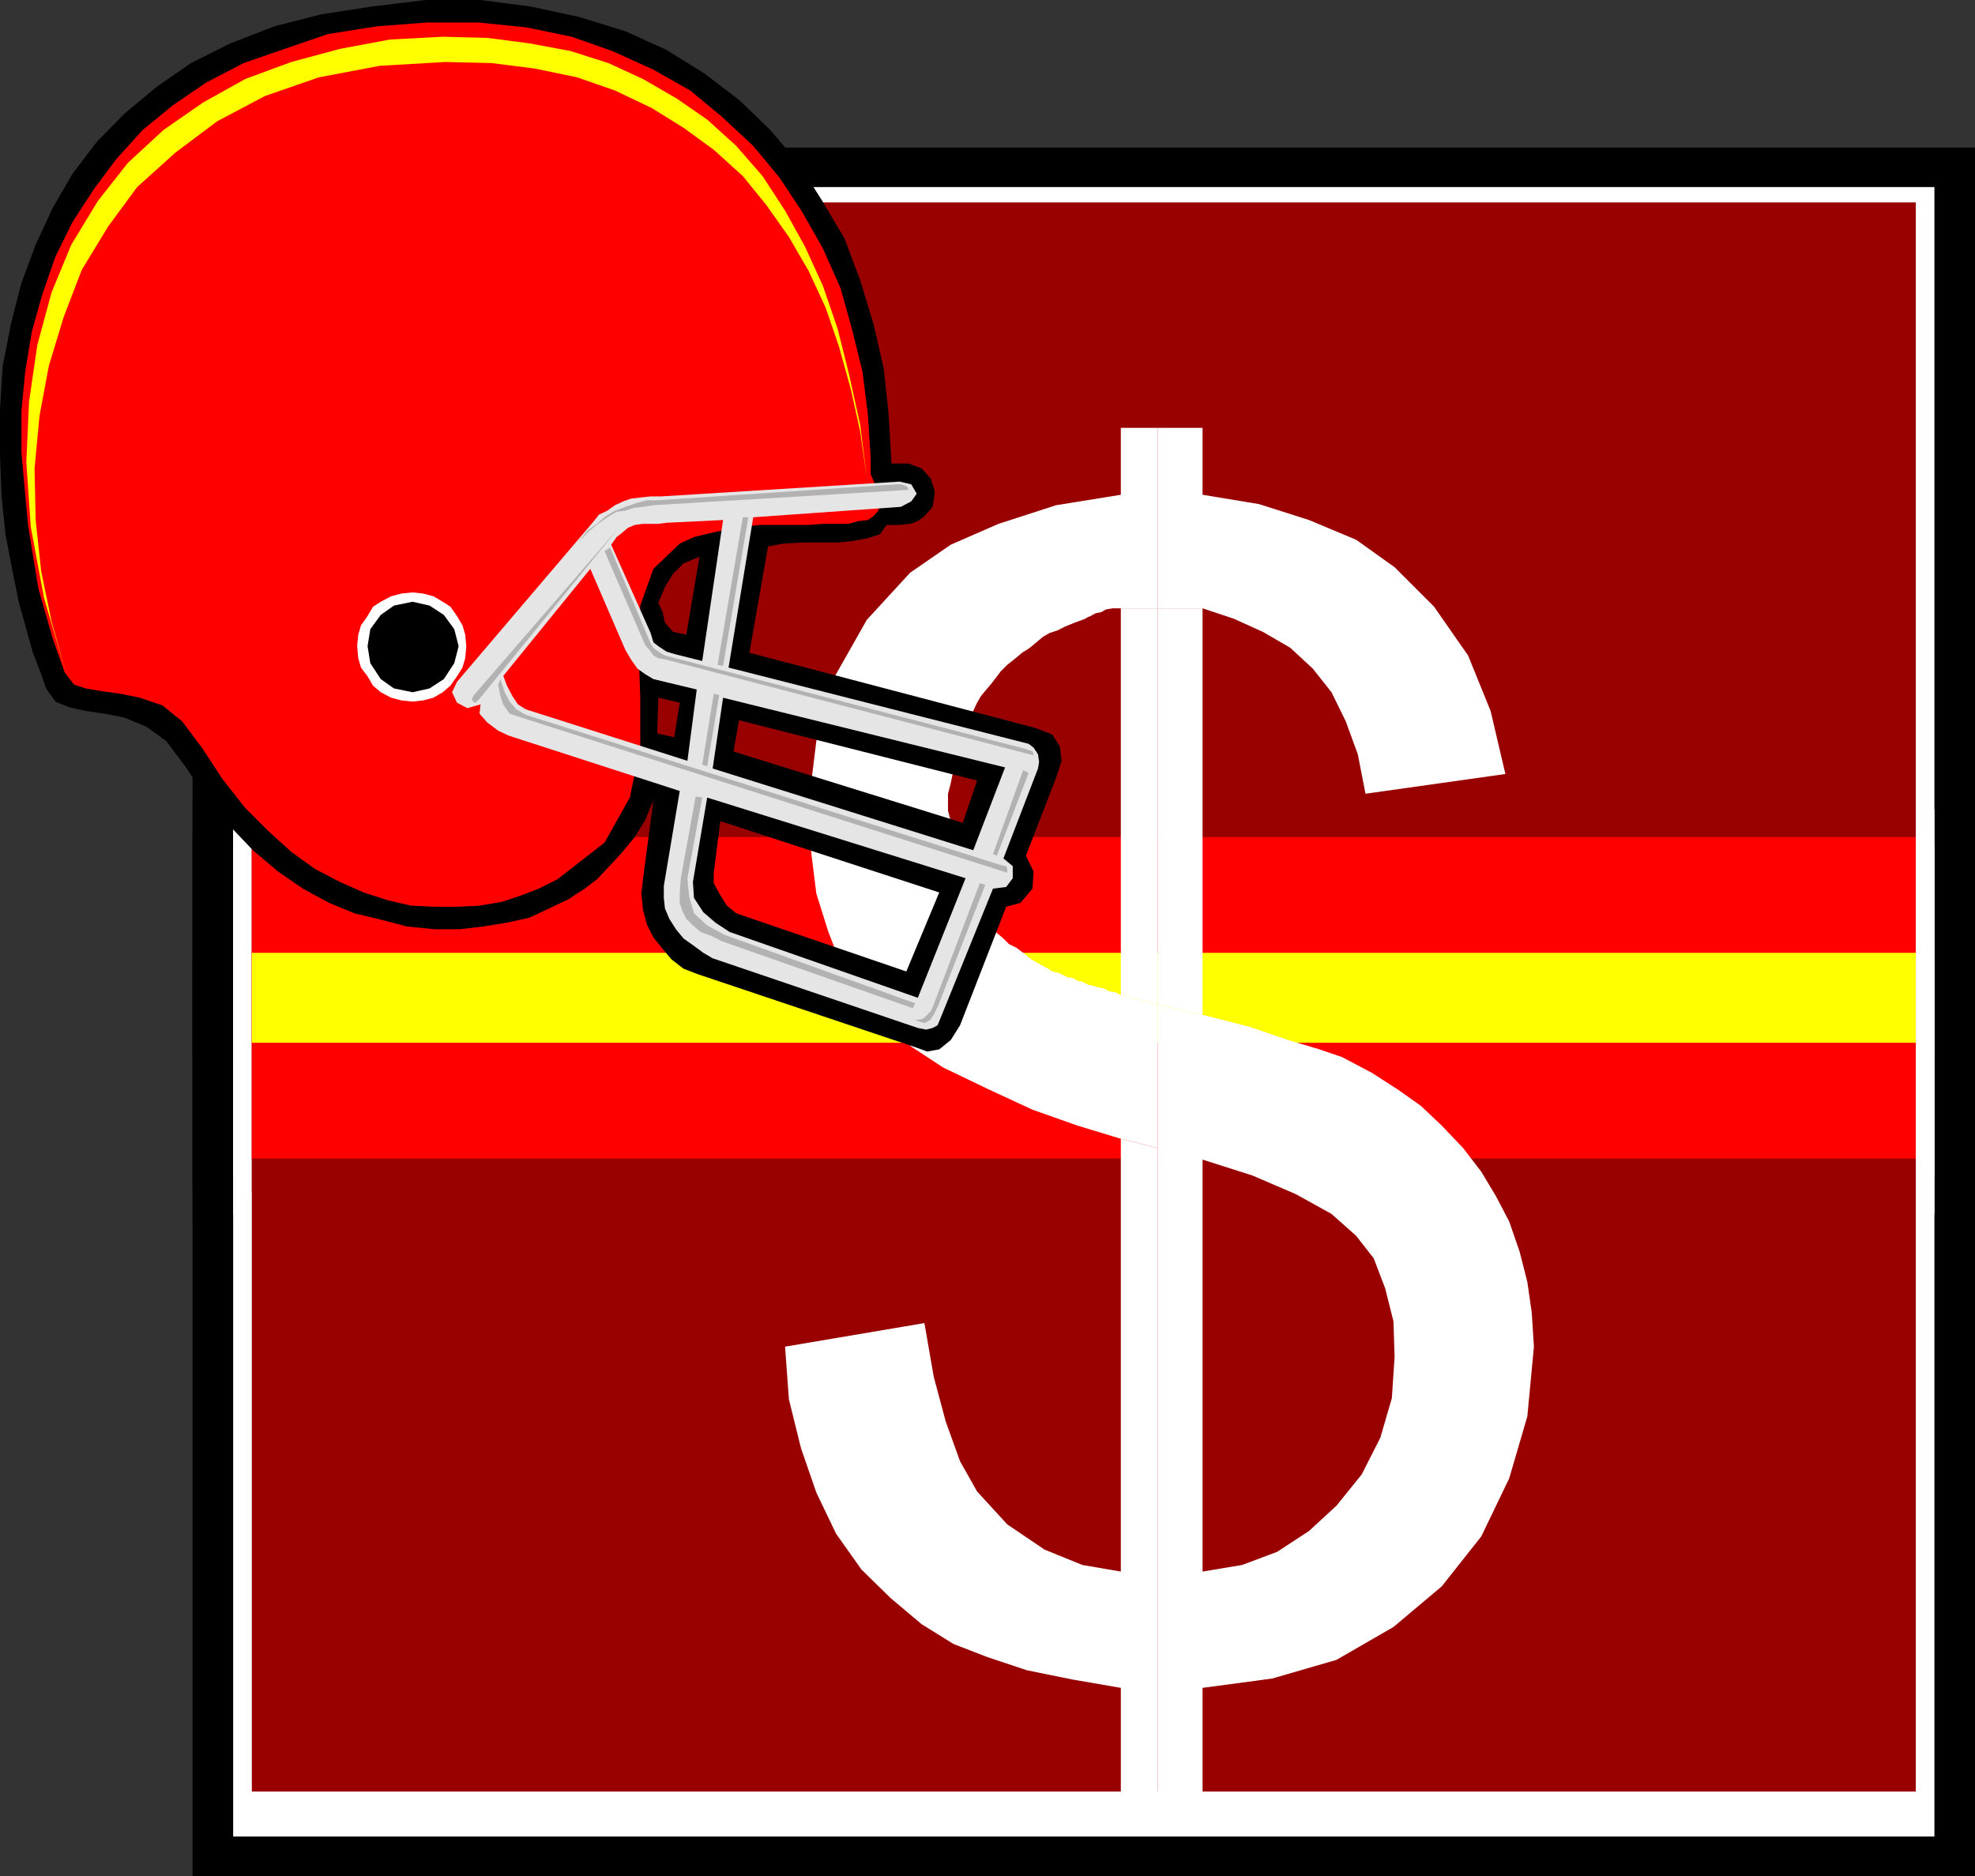
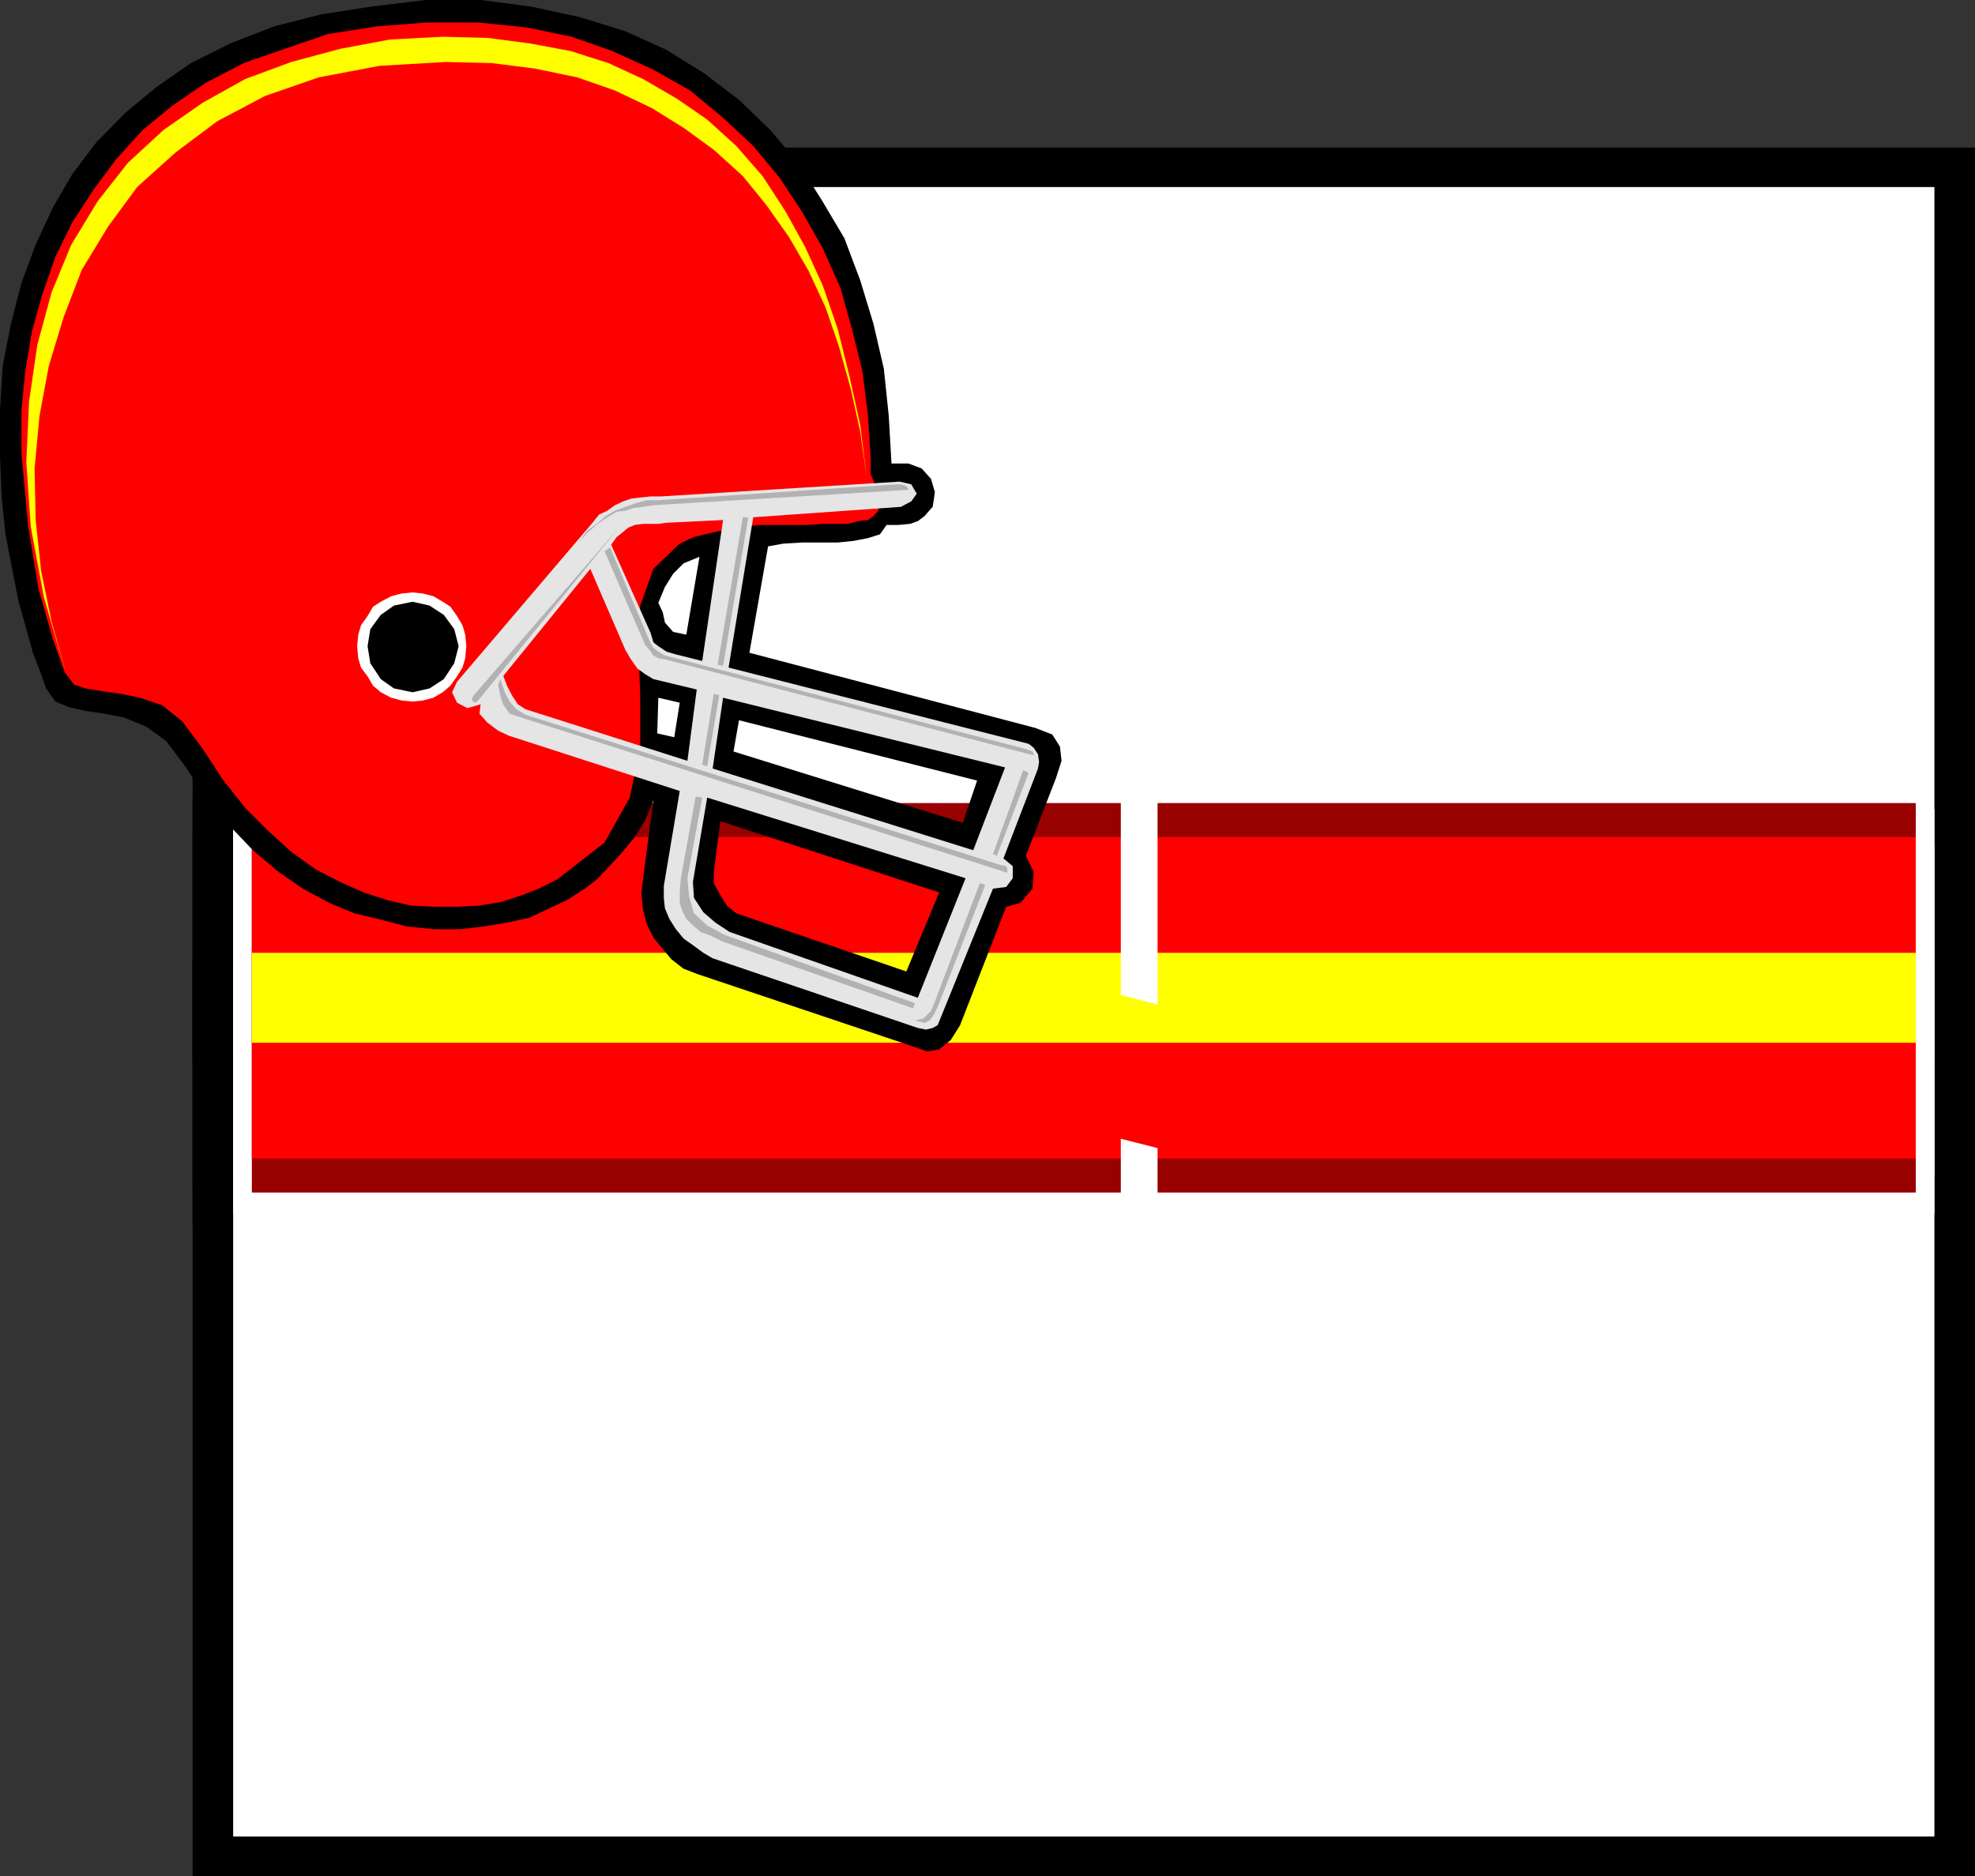
<svg xmlns="http://www.w3.org/2000/svg" width="360" height="342">
  <rect width="100%" height="100%" fill="#333333" stroke="none" />
  <path d="M35.102 26.902H360V342H35.102V26.902" />
  <path d="M35.102 145.7H360v77.5H35.102v-77.5" />
  <path d="M35.102 152.402H360V216.2H35.102v-63.797" />
  <path d="M35.102 175.2H360v18H35.102v-18" />
  <path fill="#fff" d="M42.5 34.102h310.102V334.8H42.5V34.1" />
  <path fill="#fff" d="M42.5 147.602h310.102V221.3H42.5v-73.7" />
  <path fill="#fff" d="M42.5 154.102h310.102V214.5H42.5v-60.398" />
  <path fill="#fff" d="M42.5 175.7h310.102v17H42.5v-17" />
  <path fill="#fff" d="M46.402 148.3h302.801v72.2h-302.8v-72.2" />
  <path fill="#fff" d="M46.402 154.8h302.801v59.302h-302.8V154.8" />
-   <path fill="#fff" d="M46.402 175.902h302.801V192.5h-302.8v-16.598" />
-   <path fill="#900" d="M45.902 36.902h303.301v289.7h-303.3v-289.7" />
  <path fill="#900" d="M45.902 146.402h303.301v71h-303.3v-71" />
  <path fill="red" d="M45.902 152.602h303.301v58.597h-303.3v-58.597" />
  <path fill="#ff0" d="M45.902 173.7h303.301v16.402h-303.3v-16.403" />
-   <path fill="#fff" d="m211 333.602 8.203-.5v-25.403l12.7-1.699 11.699-3.398 10.398-6 8.8-7.403 7.2-9.097 5.102-10.602 3.3-11.3 1.2-12.7-.399-6.2-.8-5.6-1.403-5.5-1.898-5.5-2.399-4.598-2.703-4.5-3.297-4.301-3.902-4.102-3.801-3.597-4.098-2.903-4.8-3.097-5.5-2.903-4.102-1.398-5.7-1.7-7-2.402-8.597-2.199-3.402-.7-4.801-1.198V209.3l8.203 2.101 9.098 2.899 7.902 3.398 6.5 3.602 4.5 4 3.2 4.101 2.097 5.5 1.5 6 .203 6.5-.5 7.5-2.101 7.2-3.399 6.699-4.601 5.699-5 4.602-5.801 3.8-6.399 2.399-7.199 1.199v-75.098l-8.203-2.1v124.3" />
-   <path fill="#fff" d="m211 209.3-6.7-1.698V286.5l-7-1.2-6.898-2.8-6.8-4.598-5.5-6-3.102-5.5-2.598-7.203-2.199-8.199-1.703-9.8-25.398 4.3.699 9.602L146 264l2.8 8.102 3.602 7.5 4.598 6.5 5.3 5.199 5.7 4.8 5.8 3.598 6.2 2.403 7.203 2.398 8.399 1.7 8.699 1.5v26.402l6.699-.5V209.3" />
-   <path fill="#fff" d="m211 183.102-6.7-1.7-1-.5-1.198-.203-.899-.5-1-.199-1-.3-.902-.2-1-.5-.899-.2-.8-.5-1.2-.198-.902-.5-.7-.301-1-.2-.698-.5-1-.5-.7-.402-1.402-.797-1.5-1.203-1.2-.898-1.398-.7-1-1-1.402-1.199-.7-.703-1.698-1.699-.7-1.2-.8-1.198-.7-1.2-.699-1.203-.203-1.398-.797-1.2-.402-1.5-.5-1.402-.5-1.699v-1.398l-.2-1.5v-1.2l-.3-1.703-.5-1.898v-3.102l.5-1.898.3-1.5.2-1.602L174 138l.5-1.5.5-1.398.5-1.403.5-1.199.402-1.7 1-1.198.7-1.5.699-1.2 1-1.203 1-1.199.699-.898.902-1.2 1.2-1.203 1.5-1.199 1.199-1 1.402-.898 2.399-2 1.199-.7 1.5-.5 1.402-.703 1.7-.699 1.398-.5.5-.2.5-.3.5-.2.902-.5 1-.198.899-.5 1.199-.2H211V78h-6.7v12.2l-11.8 1.902L182 95.5l-8.7 3.8-7.398 5.102L158 113l-6 10.602-3.2 11.5-1.597 13 .7 7.597.898 7.203 2.199 7 2.402 6.2 3.399 5.3 4.3 5.098 5 4.3 5.801 3.802L180 198.5l8.203 3.8 8.2 2.9 7.898 2.402L211 209.3v-26.2m0 .002 4.8 1.199 3.403.699v-74.098H211v72.2" />
+   <path fill="#fff" d="m211 209.3-6.7-1.698V286.5l-7-1.2-6.898-2.8-6.8-4.598-5.5-6-3.102-5.5-2.598-7.203-2.199-8.199-1.703-9.8-25.398 4.3.699 9.602L146 264l2.8 8.102 3.602 7.5 4.598 6.5 5.3 5.199 5.7 4.8 5.8 3.598 6.2 2.403 7.203 2.398 8.399 1.7 8.699 1.5l6.699-.5V209.3" />
  <path fill="#fff" d="M211 110.902h-6.7v70.5l6.7 1.7v-72.2m0 0h8.203l5.7 1.899 5.3 2.398 5 2.903 4.098 3.8 3.402 4.297 2.598 5.301 2.199 6 1.402 7.2 25.5-3.598-2.699-11.5-4.101-10.102-6.2-8.898-7.199-7.2-7-5-8.601-3.601-9.102-2.899-10.297-1.703V78H211v32.902" />
  <path d="m133.703 137 41.797 13 2.602-7.7-43.399-11-1 5.7-2.402 12.7-1.2 9.402V161l1.2 2.2 1.199 1.902 1.703 1.398 31 10.602 6-14.403 12.2 2.602L175 186.902l-1.7 2.7-2.097 1.699-2.203.398-1.898-.699-39.899-13.398-2.601-1-2.2-1.7-1.601-1.902-1.7-2.098-1.199-2.402-.699-2.7-.3-2.898.3-2.601 1.899-14.399.699-12.203 3.101.703 1-6.3-3.902-.903v-17.297l.8 1.7.403 1.898 1.5 1.7 2.399.5 2.398-14.2-2.898 1.2-1.899 1.902-1.5 2.398-1.203 2.902V127.2l-.2 6.5-.698 12.203-1.5 3.598-1.899 3.102-2.402 2.898-2.399 2.602-2.101 2.199-2.2 1.699-1.898 1.2-1 .702-7.203 3.399-4.098.898-4.3.703-4.301.5h-4.598l-5-.5-4.601-1.203-5-1.199L60 164.602 55.203 162l-4.5-3.098L46.102 155 42 150.7l-4.297-5-3.8-5.798-3.602-4.8-3.598-2.602-4.101-1.7-3.602-.698-3.398-.5-3.102-.7-2.398-1-1.7-2.402-.902-2.598L6 119l-1.2-4.3-1.398-5-1.199-6L1 97.401.3 90.7 0 83v-8.398l.5-7.903L2 59l1.902-7.398 2.598-7 3.102-6.7 3.601-6.203 4.399-5.797 5.199-5.3 5.8-4.801 6.2-4.301L42 7.902l8-3.101 8.602-2.2L67.703 1.2 77.602 0h10L96.8 1.2l8.8 1.902 8.4 2.597 7.5 3.403 6.902 4.3 6.301 4.797 5.7 5.5 5.097 6 4.3 6.801 4.102 6.902 2.899 7.7L159.203 59l1.899 8.2.898 8.6.5 8.7h3.102l2.398.902 1.703 1.899.7 2.398-.2 1.5-.203 1.203-.797.899-.703.8-1.2.899-1.398.5-2.199.2h-2.101l-1.2 1.702-2.199.7-2.601.5-2.899.3h-6.5l-3.402.2-2.801.5L136.602 119l52.101 13.7 3.098 1.202 1.402 2.2.297 2.597-1 3.102L187 156l1.402 2.902-.199 3.098-2.203 2.602-2.598.699-12.199-2.602-39.902-13L133.703 137" />
  <path fill="red" d="M77.8 4.102h9.403L96 5l8.203 1.7 7.399 2.6 7.5 3.4 6.699 3.8 5.8 4.8 5.7 5.302 4.8 5.8 4.102 6.2L150 45.3l3.203 7.199 2.098 7.5 1.902 7.7 1 7.902.5 7.898v2.902l.7 1.7.699 1.398.3 2.602-.3 1-.899 1-1 .699-1.703.2-1.898.5H150l-2.797.2H138.5l-3.098.3-2.902.5-3.098.7-2.902.702-2.598 1.2-4.8 4.597-2.399 6.703-.3 7.7.3 9.097v9.102l-1.902 9.101-4.598 8.2-8.601 6.699L98.203 162l-3.101 1.2-3.602 1.202-4.098.7-3.8.199h-4.399l-4.3-.2-4.301-1L66.3 162.7l-4.3-1.899-4.598-2.399-4.3-3.101-4.301-3.899-4.098-4.101-4.101-5.2-3.801-5.8-3.598-4.801-3.601-2.898-4.102-1.403-3.398-.699-3.602-.5-2.898-.5-2.102-.7-1.7-2.198-2.198-6.2L7 107.301 5.102 95.699 3.902 82.5v-7.598l.7-7.203L5.8 60.5l1.902-6.8 2.399-6.9 3.101-6.3 3.899-6 4.101-5.5L26 23.7l5.5-4.5 6-4.098 6.902-3.602 7.5-2.598L59.801 6.2l8.902-1.398 9.098-.7" />
  <path fill="red" d="m75.203 99.8 3.598.302 3.3.898 3.102 1.902 2.7 2.2L90 108l1.703 2.602 1 3.597.5 3.602-.5 3.898-1 3.301L90 128.102l-2.098 2.699-2.699 2.101-3.101 2-3.301.899-3.598.5-3.601-.5-3.602-.899-3.2-2-2.597-2.101L60 128.1l-1.598-3.1-1.199-3.3-.3-3.9.3-3.6 1.2-3.598L60 108l2.203-2.898 2.598-2.2L68 101l3.602-.898 3.601-.301" />
  <path fill="#fff" d="m75.203 108 1.899.2 1.898.5 1.703 1 1.399.902L83.3 112.3l1 1.699.5 1.7.199 2.1-.2 2.2-.5 1.7-1 1.6-1.198 1.7-1.399 1.2-1.703 1-1.898.5-1.899.202-2-.203-1.902-.5-1.899-1L68 125l-1-1.7-1.2-1.6-.5-1.7-.198-2.2.199-2.1.5-1.7L67 112.3l1-1.698 1.402-.903 1.899-1 1.902-.5 2-.199" />
  <path d="m75.203 109.7 3.098.702 2.601 1.7 1.899 2.597.8 3.102-.8 3.101-1.899 2.899-2.601 1.699-3.098.7-3.402-.7-2.399-1.7-1.902-2.898-.5-3.101.5-3.102 1.902-2.597 2.399-1.7 3.402-.703" />
  <path fill="#e5e5e5" d="m111.402 99.3-3.8 4.4L92 122.901l-4.398 5.5-2.399.7-1.902-1-.899-1.903.899-1.898L108 95.3l1.203-1.5 1.5-.7 1.399-1 1.5-.699 1.398-.5 1.703-.203 1.899-.199h1.898l43.5-2.7 2.102.5 1 1.7-1 1.402-1.899 1-26.902 1.899-4.5 27.398 54.699 13.903.902.699.801 1.199.2 1.402-.2 1.2-6.3 16.398 1.699 1.402v2.2l-1.2 1.597L181 162l-9.598 23.7-.5 1.202-.902.5-1.2.297-1.5-.297-37.398-12.703-1.699-1-1.902-1.398-1.7-1.2-1.398-1.699L122 167.5l-.797-1.898-.203-1.903V161.5l2.902-17.3 5 1.202-2.601 15.399.199 2.898 1.703 2.602 2.2 1.898 2.597 1.703 34.3 12 8.7-21.8-47.098-14.7-5-1.203-31.199-10.097-1.902-.903-2-1.5-1.399-1.597.2-1.7 4.101-5.3.7 1.898 1 1.902 1 1.5 1.398.899 29.5 9.398 4.601 1.403 47.5 14.898 5.801-15.098-51.402-12.703-1.899 12.903-4.601-1.403 1.699-13-7.898-1.898-1.5-.899-1.399-1L115 120.2l-1-1.699-6.398-14.8 3.8-4.4 7.2 16.102.5 1.7.898.699 1.5 1 1.703.5L128 120.5l3.8-25.7-10.3.5-1.5.2h-2.797l-1.5.2-1.203.5-1.2 1-.898.702-1 1.399" />
  <path fill="#b2b2b2" d="m91.203 123.8.797 2.4.902 1.702 1.2 1.399 1.699 1 86.601 27.398 1 .203.2.5v.7l-88-28.102-2.7-.898-1.199-1.7-.5-1.5-.402-2.101.402-1m27.399-6.501.5.802.5.398.699.5.902.5 65.598 17 .902.3.5.2.2.5v.2l-67.2-17.5L120 120l-.898-.5-.7-1-.8-.898-7.399-17.102 1-.7 7.399 17.5m44.898-29-43.7 2.9h-1.898l-1.902.5-2 .702-1.898.7-1.7 1-1.601 1.398-1.7 1.2-1.699 2.202 1.899-2L109 95.5l1.703-1.2 1.7-1 1.597-.198 1.5-.5 1.703-.2 1.899-.3 46.5-2.801-.2-.5-.5-.301-.699-.2h-.703" />
  <path fill="#b2b2b2" d="M87.402 127.402 112.801 96.2l-26.399 30.5-.402.703.203.5.5.2.7-.7M136.402 94.3h-1l-4.601 26.9 1 .202 4.601-27.101m-5.3 32.399-1-.2L128 139.402l.902.297 2.2-13M128 145.402l-2.7 14.7.302 3.3.898 3.098 2.402 2.2 3.098 1.702 34.8 12.5-.398.899-34.8-12.2-2-1-1.899-.699-1.402-1.203-1.2-1.199-.699-1.398-.5-1.5v-1.903l.2-2.597 2.699-14.903 1.199.203m59.5-4.5L181.703 156l-.703-.3 5.5-15.298 1 .5m-7.898 20.398-8.7 22.302-.699 1.398-.703 1-1 .5-1.7-.5 1.5-.3.7-.7.703-.7.5-1.198L178.602 161l1 .3" />
  <path fill="#ff0" d="m81.203 11.3-12 .7-11.101 2.102L48.3 17.5l-8.7 4.602L32 27.8l-7 6.3-5.297 7.2-4.8 7.898-3.301 8.602-2.7 8.898L7.203 75.8l-.902 9.601L6.5 94.8l1 9.3 1.902 9.2L12 122.6l-4-13.699L5.602 96 4.8 84.2l.5-11 1.5-10.298 2.601-9.601L13 44.6l4.8-7.902 5.5-7 6.5-6 7.2-5 7.703-4.297 8.399-3.101L62 8.902 71.102 7.2l9.601-.5 8.098.203 7.699 1 7.5 1.399 6.902 2.199 6.301 2.902 6.2 3.598 5.5 3.8 5.3 4.802 4.797 5.5 4.102 6.3 3.601 6.5 3.297 7.2L152.703 60l2.098 8.402 2 9.098L158 87.102l-1.2-8.403L155.103 71l-2.2-7.898-2.402-7-3.098-6.7-3.601-6.203-4.098-5.797-4.3-5.3-5.301-4.801-5.5-4-5.801-3.602-6.7-3.199-6.898-2.398L97.5 12.5l-7.898-1-8.399-.2" />
</svg>